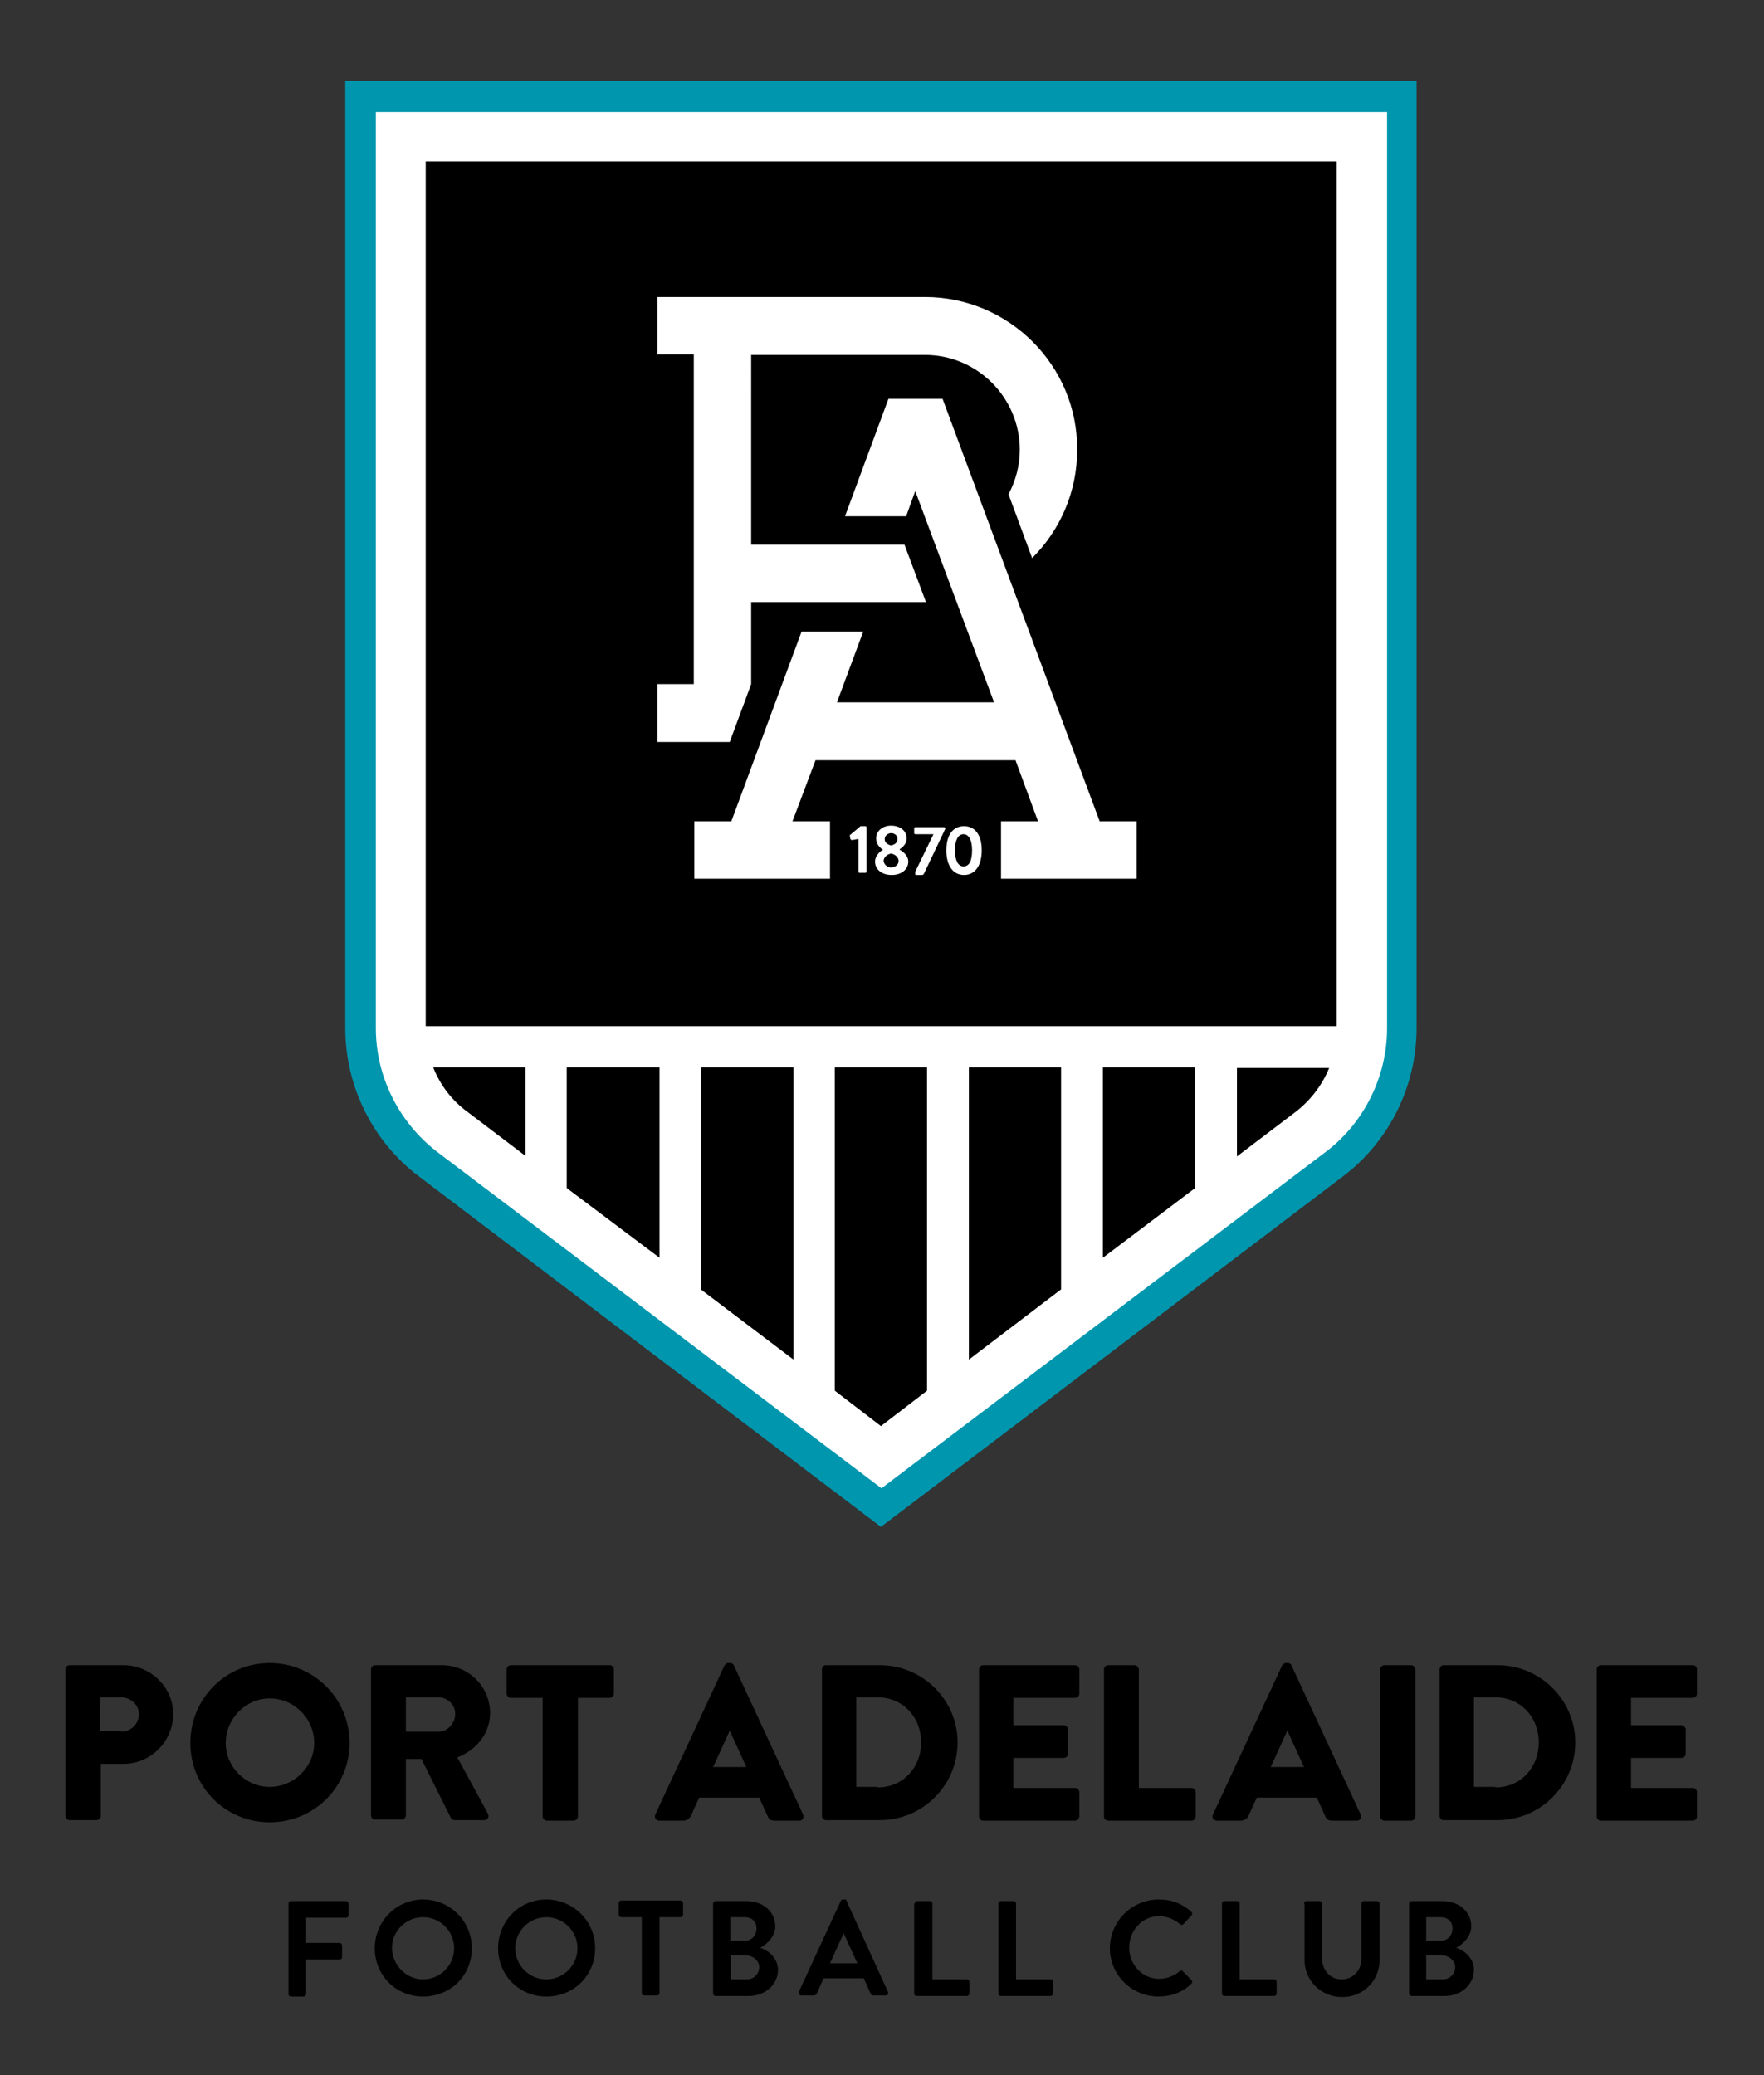
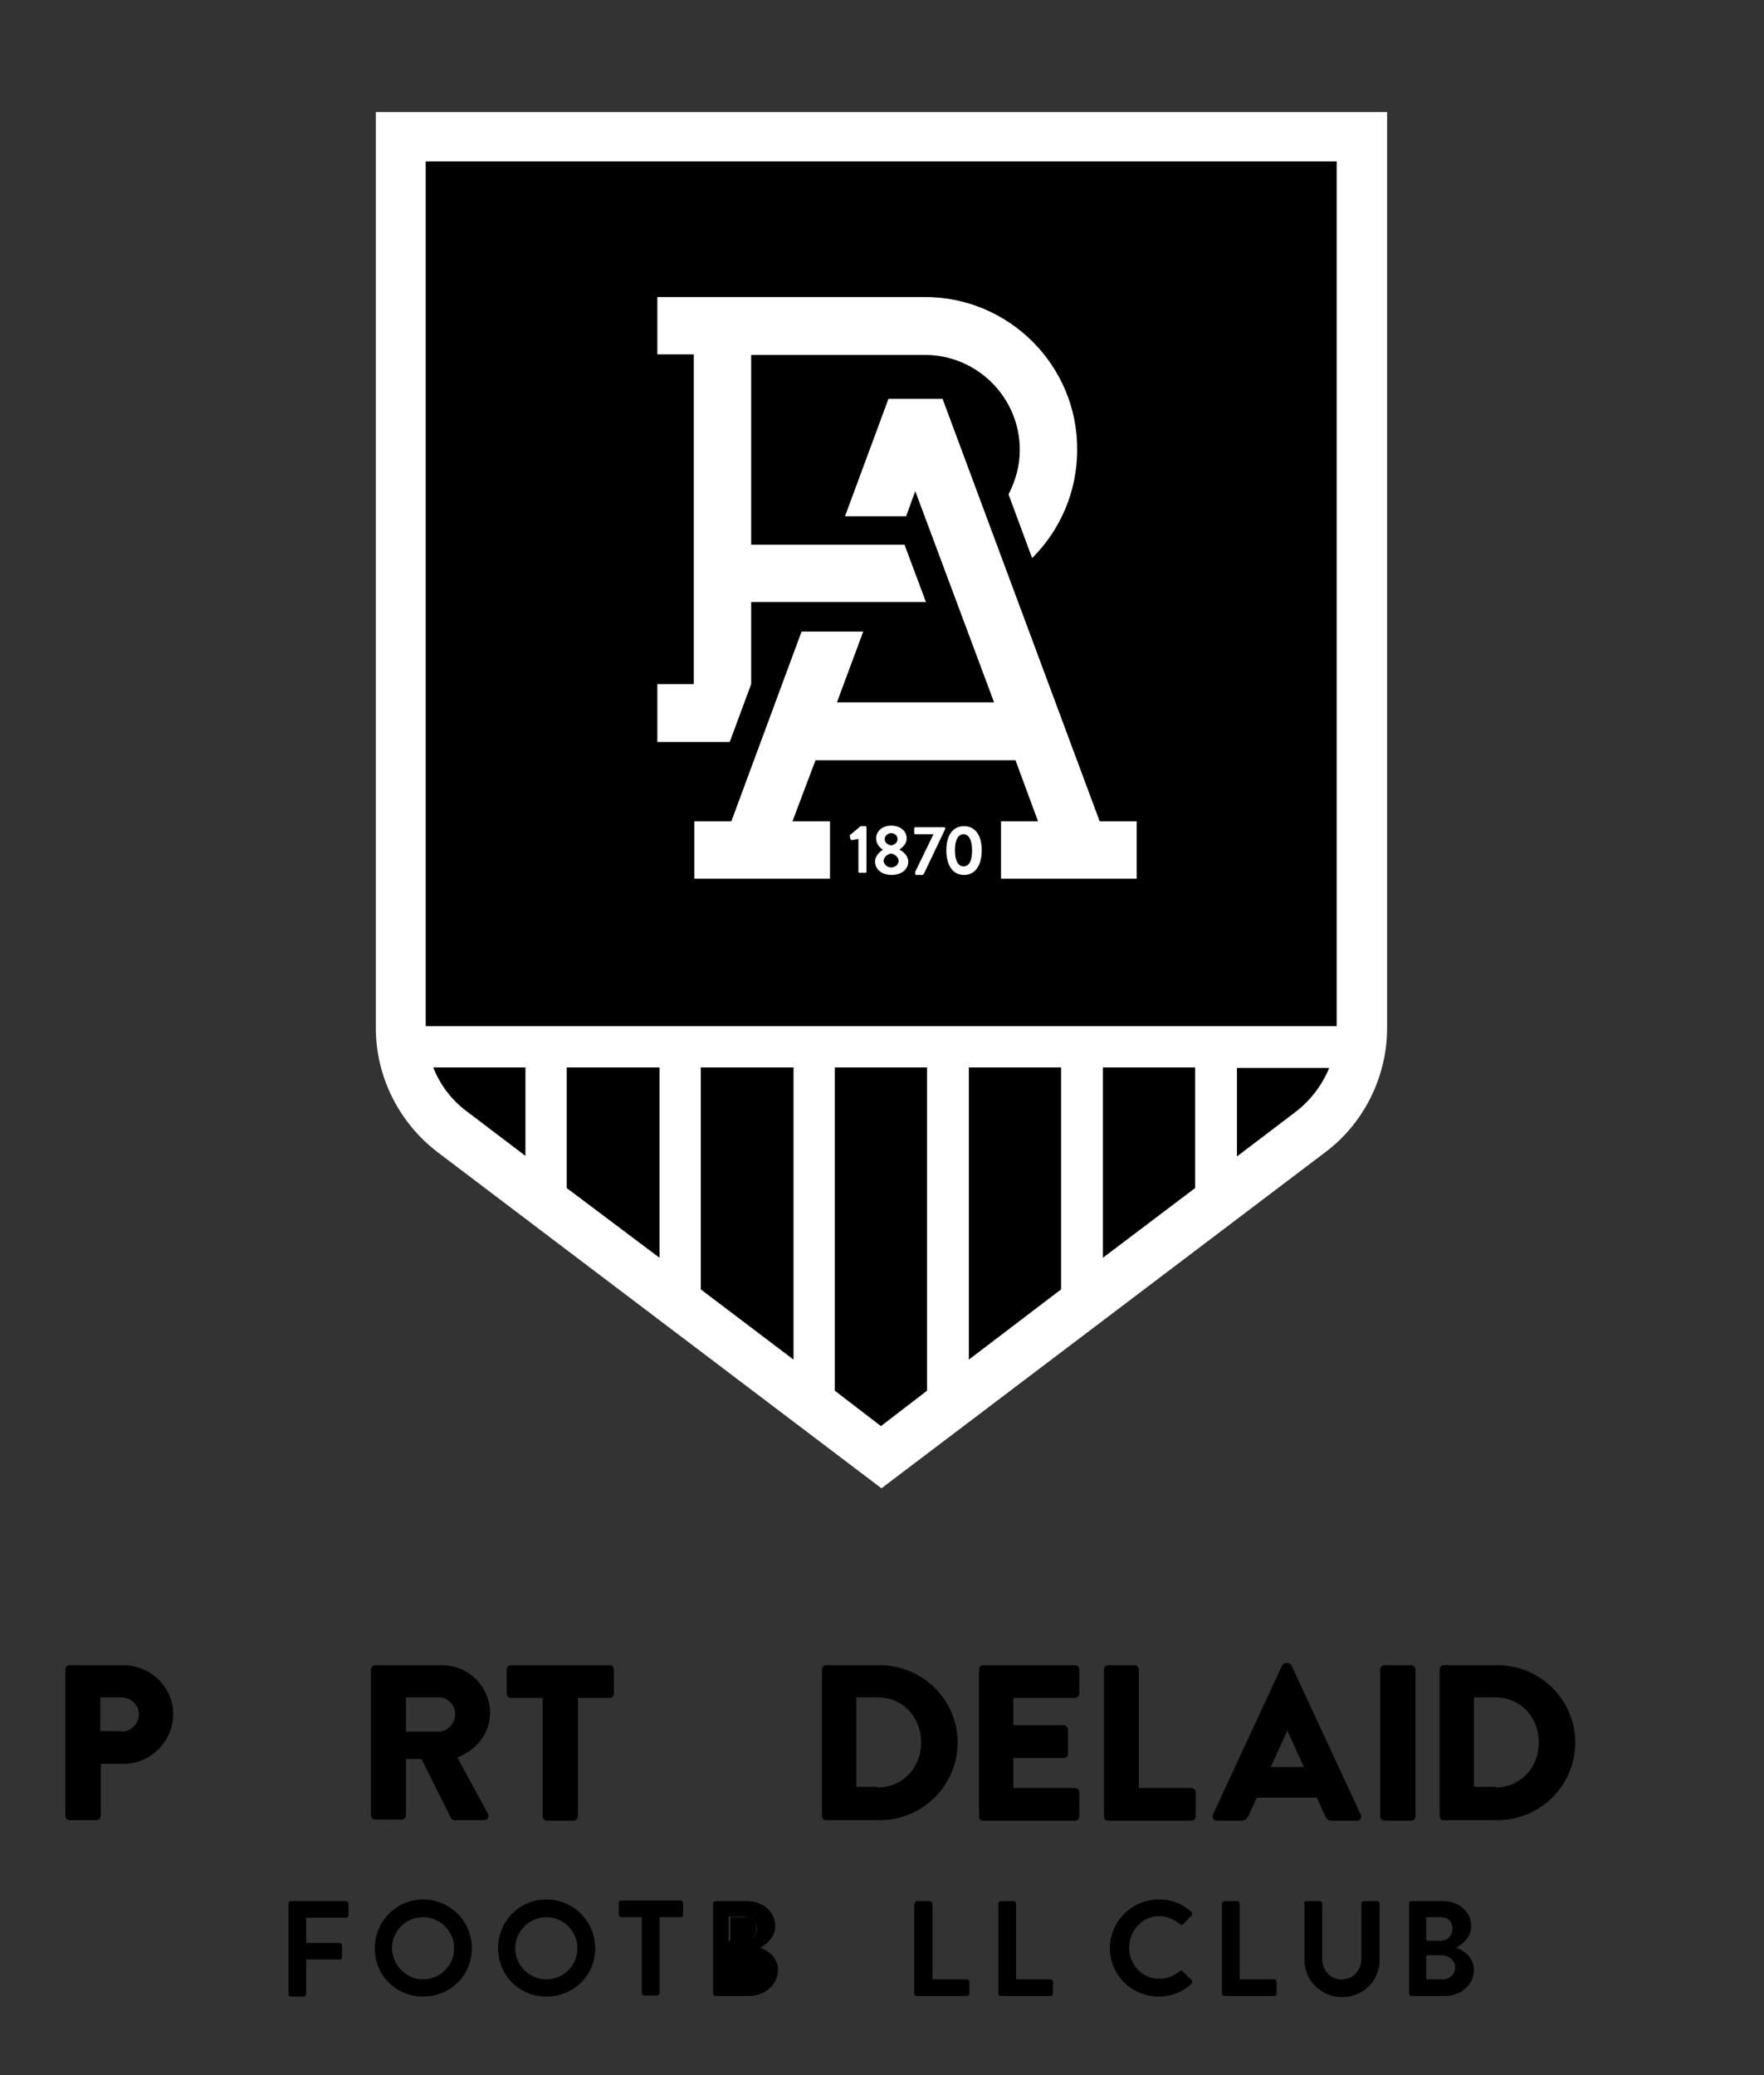
<svg xmlns="http://www.w3.org/2000/svg" version="1.1" id="Primary_Logo_A" x="0px" y="0px" viewBox="0 0 329 387.1" style="enable-background:new 0 0 329 387.1;" xml:space="preserve">
  <rect x="0" y="0" width="329" height="387.1" fill="#333333" stroke="none" />
  <style type="text/css">
	.st0{fill:#0096AE;}
	.st1{fill:#FFFFFF;}
</style>
  <g>
    <g>
      <path d="M12.2,311.4c0-0.4,0.3-0.8,0.8-0.8h10c5.1,0,9.3,4.1,9.3,9.1c0,5.1-4.2,9.3-9.2,9.3h-4.3v9.7c0,0.4-0.4,0.8-0.8,0.8H13    c-0.5,0-0.8-0.4-0.8-0.8V311.4z M22.6,323c1.8,0,3.3-1.4,3.3-3.3c0-1.7-1.5-3.1-3.3-3.1h-3.9v6.3H22.6z" />
-       <path d="M50.3,310.2c8.3,0,14.9,6.7,14.9,14.9s-6.6,14.8-14.9,14.8c-8.3,0-14.8-6.6-14.8-14.8S42,310.2,50.3,310.2z M50.3,333.3    c4.5,0,8.3-3.7,8.3-8.2c0-4.5-3.7-8.3-8.3-8.3c-4.5,0-8.2,3.8-8.2,8.3C42.1,329.6,45.8,333.3,50.3,333.3z" />
      <path d="M69.2,311.4c0-0.4,0.3-0.8,0.8-0.8h12.4c5,0,9,4,9,8.9c0,3.8-2.5,6.9-6.1,8.3l5.7,10.5c0.3,0.5,0,1.2-0.7,1.2h-5.5    c-0.3,0-0.6-0.2-0.7-0.4l-5.5-11h-2.9v10.5c0,0.4-0.4,0.8-0.8,0.8h-4.9c-0.5,0-0.8-0.4-0.8-0.8V311.4z M81.8,323    c1.7,0,3.1-1.6,3.1-3.3c0-1.7-1.4-3.1-3.1-3.1h-6.1v6.4H81.8z" />
      <path d="M101.2,316.7h-5.9c-0.5,0-0.8-0.4-0.8-0.8v-4.5c0-0.4,0.3-0.8,0.8-0.8h18.4c0.5,0,0.8,0.4,0.8,0.8v4.5    c0,0.4-0.3,0.8-0.8,0.8h-5.9v22.1c0,0.4-0.4,0.8-0.8,0.8h-5c-0.4,0-0.8-0.4-0.8-0.8V316.7z" />
-       <path d="M122.2,338.5l12.9-27.8c0.1-0.2,0.4-0.5,0.7-0.5h0.4c0.3,0,0.6,0.2,0.7,0.5l12.9,27.8c0.2,0.5-0.1,1.1-0.7,1.1h-4.6    c-0.7,0-1.1-0.2-1.4-1l-1.5-3.3h-11.2l-1.5,3.3c-0.2,0.5-0.7,1-1.5,1h-4.5C122.3,339.5,122,339,122.2,338.5z M139.2,329.6    l-3.1-6.8h0l-3.1,6.8H139.2z" />
      <path d="M153.3,311.4c0-0.4,0.3-0.8,0.7-0.8h10.1c8,0,14.5,6.5,14.5,14.4c0,8-6.5,14.5-14.5,14.5h-10.1c-0.4,0-0.7-0.4-0.7-0.8    V311.4z M163.7,333.4c4.7,0,8.1-3.7,8.1-8.4c0-4.7-3.4-8.4-8.1-8.4h-4v16.7H163.7z" />
      <path d="M182.6,311.4c0-0.4,0.3-0.8,0.8-0.8h17.1c0.5,0,0.8,0.4,0.8,0.8v4.5c0,0.4-0.3,0.8-0.8,0.8h-11.5v5.1h9.4    c0.4,0,0.8,0.4,0.8,0.8v4.5c0,0.5-0.4,0.8-0.8,0.8h-9.4v5.6h11.5c0.5,0,0.8,0.4,0.8,0.8v4.5c0,0.4-0.3,0.8-0.8,0.8h-17.1    c-0.5,0-0.8-0.4-0.8-0.8V311.4z" />
      <path d="M205.9,311.4c0-0.4,0.3-0.8,0.8-0.8h4.9c0.4,0,0.8,0.4,0.8,0.8v22.1h9.8c0.5,0,0.8,0.4,0.8,0.8v4.5c0,0.4-0.3,0.8-0.8,0.8    h-15.5c-0.5,0-0.8-0.4-0.8-0.8V311.4z" />
      <path d="M226.2,338.5l12.9-27.8c0.1-0.2,0.4-0.5,0.7-0.5h0.4c0.3,0,0.6,0.2,0.7,0.5l12.9,27.8c0.2,0.5-0.1,1.1-0.7,1.1h-4.6    c-0.7,0-1.1-0.2-1.4-1l-1.5-3.3h-11.2l-1.5,3.3c-0.2,0.5-0.7,1-1.5,1h-4.5C226.3,339.5,226,339,226.2,338.5z M243.2,329.6    l-3.1-6.8h0l-3.1,6.8H243.2z" />
      <path d="M257.4,311.4c0-0.4,0.4-0.8,0.8-0.8h5c0.4,0,0.8,0.4,0.8,0.8v27.4c0,0.4-0.4,0.8-0.8,0.8h-5c-0.4,0-0.8-0.4-0.8-0.8V311.4    z" />
      <path d="M268.5,311.4c0-0.4,0.3-0.8,0.7-0.8h10.1c8,0,14.5,6.5,14.5,14.4c0,8-6.5,14.5-14.5,14.5h-10.1c-0.4,0-0.7-0.4-0.7-0.8    V311.4z M278.9,333.4c4.7,0,8.1-3.7,8.1-8.4c0-4.7-3.4-8.4-8.1-8.4h-4v16.7H278.9z" />
-       <path d="M297.8,311.4c0-0.4,0.3-0.8,0.8-0.8h17.1c0.5,0,0.8,0.4,0.8,0.8v4.5c0,0.4-0.3,0.8-0.8,0.8h-11.5v5.1h9.4    c0.4,0,0.8,0.4,0.8,0.8v4.5c0,0.5-0.4,0.8-0.8,0.8h-9.4v5.6h11.5c0.5,0,0.8,0.4,0.8,0.8v4.5c0,0.4-0.3,0.8-0.8,0.8h-17.1    c-0.5,0-0.8-0.4-0.8-0.8V311.4z" />
    </g>
    <g>
      <path d="M53.8,355.1c0-0.3,0.2-0.5,0.5-0.5h10.2c0.3,0,0.5,0.2,0.5,0.5v2.1c0,0.3-0.2,0.5-0.5,0.5h-7.4v4.7h6.2    c0.3,0,0.5,0.2,0.5,0.5v2.1c0,0.3-0.2,0.5-0.5,0.5h-6.2v6.4c0,0.3-0.2,0.5-0.5,0.5h-2.3c-0.3,0-0.5-0.2-0.5-0.5V355.1z" />
      <path d="M78.9,354.3c5,0,9.1,4,9.1,9.1s-4,9-9.1,9s-9-4-9-9S73.9,354.3,78.9,354.3z M78.9,369.2c3.2,0,5.8-2.6,5.8-5.8    c0-3.2-2.6-5.8-5.8-5.8s-5.8,2.6-5.8,5.8C73.2,366.6,75.8,369.2,78.9,369.2z" />
      <path d="M101.9,354.3c5,0,9.1,4,9.1,9.1s-4,9-9.1,9s-9-4-9-9S96.8,354.3,101.9,354.3z M101.9,369.2c3.2,0,5.8-2.6,5.8-5.8    c0-3.2-2.6-5.8-5.8-5.8s-5.8,2.6-5.8,5.8C96.1,366.6,98.7,369.2,101.9,369.2z" />
      <path d="M119.7,357.6h-3.8c-0.3,0-0.5-0.2-0.5-0.5v-2.1c0-0.3,0.2-0.5,0.5-0.5h11c0.3,0,0.5,0.2,0.5,0.5v2.1    c0,0.3-0.2,0.5-0.5,0.5H123v14.1c0,0.3-0.2,0.5-0.5,0.5h-2.3c-0.3,0-0.5-0.2-0.5-0.5V357.6z" />
-       <path d="M133,355.1c0-0.3,0.2-0.5,0.5-0.5h5.8c3,0,5.3,2,5.3,4.7c0,1.9-1.6,3.4-2.8,4c1.3,0.4,3.3,1.8,3.3,4.1    c0,2.8-2.4,4.9-5.5,4.9h-6.1c-0.3,0-0.5-0.2-0.5-0.5V355.1z M138.9,362c1.3,0,2.2-1,2.2-2.3s-0.9-2.1-2.2-2.1h-2.7v4.4H138.9z     M139.3,369.2c1.3,0,2.3-1,2.3-2.3c0-1.3-1.3-2.2-2.6-2.2h-2.7v4.5H139.3z" />
-       <path d="M149,371.5l7.8-16.9c0.1-0.2,0.2-0.3,0.4-0.3h0.3c0.3,0,0.4,0.1,0.4,0.3l7.7,16.9c0.2,0.3-0.1,0.7-0.4,0.7h-2.2    c-0.4,0-0.6-0.2-0.7-0.5l-1.2-2.7h-7.5l-1.2,2.7c-0.1,0.3-0.3,0.5-0.7,0.5h-2.2C149.1,372.2,148.9,371.9,149,371.5z M159.9,366.2    l-2.5-5.5h-0.1l-2.5,5.5H159.9z" />
+       <path d="M133,355.1c0-0.3,0.2-0.5,0.5-0.5h5.8c3,0,5.3,2,5.3,4.7c0,1.9-1.6,3.4-2.8,4c1.3,0.4,3.3,1.8,3.3,4.1    c0,2.8-2.4,4.9-5.5,4.9h-6.1c-0.3,0-0.5-0.2-0.5-0.5V355.1z M138.9,362c1.3,0,2.2-1,2.2-2.3s-0.9-2.1-2.2-2.1h-2.7v4.4H138.9z     c1.3,0,2.3-1,2.3-2.3c0-1.3-1.3-2.2-2.6-2.2h-2.7v4.5H139.3z" />
      <path d="M170.6,355.1c0-0.3,0.2-0.5,0.5-0.5h2.3c0.3,0,0.5,0.2,0.5,0.5v14.1h6.4c0.3,0,0.5,0.2,0.5,0.5v2.1c0,0.3-0.2,0.5-0.5,0.5    H171c-0.3,0-0.5-0.2-0.5-0.5V355.1z" />
      <path d="M186.2,355.1c0-0.3,0.2-0.5,0.5-0.5h2.3c0.3,0,0.5,0.2,0.5,0.5v14.1h6.4c0.3,0,0.5,0.2,0.5,0.5v2.1c0,0.3-0.2,0.5-0.5,0.5    h-9.2c-0.3,0-0.5-0.2-0.5-0.5V355.1z" />
      <path d="M216.1,354.3c2.5,0,4.4,0.8,6.1,2.3c0.2,0.2,0.2,0.5,0,0.7l-1.5,1.6c-0.2,0.2-0.4,0.2-0.6,0c-1.1-0.9-2.5-1.5-3.9-1.5    c-3.2,0-5.6,2.7-5.6,5.9c0,3.1,2.4,5.8,5.6,5.8c1.5,0,2.8-0.6,3.8-1.4c0.2-0.2,0.5-0.2,0.6,0l1.6,1.6c0.2,0.2,0.2,0.5,0,0.7    c-1.7,1.7-3.9,2.4-6.1,2.4c-5,0-9.1-4-9.1-9S211.1,354.3,216.1,354.3z" />
      <path d="M227.9,355.1c0-0.3,0.2-0.5,0.5-0.5h2.3c0.3,0,0.5,0.2,0.5,0.5v14.1h6.4c0.3,0,0.5,0.2,0.5,0.5v2.1c0,0.3-0.2,0.5-0.5,0.5    h-9.2c-0.3,0-0.5-0.2-0.5-0.5V355.1z" />
      <path d="M243.2,355.1c0-0.3,0.2-0.5,0.5-0.5h2.4c0.3,0,0.5,0.2,0.5,0.5v10.3c0,2.1,1.5,3.8,3.6,3.8c2.2,0,3.7-1.7,3.7-3.8v-10.3    c0-0.3,0.2-0.5,0.5-0.5h2.4c0.3,0,0.5,0.2,0.5,0.5v10.5c0,3.8-3,6.9-7,6.9c-3.9,0-7-3.1-7-6.9V355.1z" />
      <path d="M262.8,355.1c0-0.3,0.2-0.5,0.5-0.5h5.8c3,0,5.3,2,5.3,4.7c0,1.9-1.6,3.4-2.8,4c1.3,0.4,3.3,1.8,3.3,4.1    c0,2.8-2.4,4.9-5.5,4.9h-6.1c-0.3,0-0.5-0.2-0.5-0.5V355.1z M268.7,362c1.3,0,2.2-1,2.2-2.3s-0.9-2.1-2.2-2.1H266v4.4H268.7z     M269.1,369.2c1.3,0,2.3-1,2.3-2.3c0-1.3-1.3-2.2-2.6-2.2H266v4.5H269.1z" />
    </g>
    <g>
      <g>
-         <path class="st0" d="M64.4,15.1v176.7c0,10.8,5.1,21.1,13.7,27.6l86.2,65.4l86.2-65.4c8.6-6.5,13.7-16.8,13.7-27.6V15.1H64.4z" />
-       </g>
+         </g>
      <path class="st1" d="M70.1,20.9v170.9c0,9,4.3,17.6,11.5,23.1l82.8,62.7l82.8-62.7c7.2-5.4,11.5-14.1,11.5-23.1V20.9H70.1z" />
      <rect x="79.4" y="30.1" width="169.9" height="161.3" />
      <polygon points="222.9,221.6 205.7,234.6 205.7,199.1 222.9,199.1   " />
      <polygon points="197.9,240.5 180.7,253.6 180.7,199.1 197.9,199.1   " />
      <polygon points="148,253.6 130.7,240.5 130.7,199.1 148,199.1   " />
      <polygon points="123,234.6 105.7,221.6 105.7,199.1 123,199.1   " />
      <path d="M80.8,199.1H98v16.5l-10.8-8.2C84.3,205.3,82.1,202.4,80.8,199.1z" />
      <polygon points="164.3,266 155.7,259.4 155.7,199.1 172.9,199.1 172.9,259.4   " />
      <path d="M241.5,207.5l-10.8,8.2v-16.5h17.2C246.6,202.4,244.4,205.3,241.5,207.5z" />
      <g>
        <g>
          <path class="st1" d="M160,156.5l-1.1,0.2c-0.1,0-0.2-0.1-0.3-0.2l-0.1-0.6c0-0.1,0-0.2,0.1-0.2l1.9-1.6h0.9      c0.1,0,0.2,0.1,0.2,0.2v8.3c0,0.1-0.1,0.2-0.2,0.2h-1.1c-0.1,0-0.2-0.1-0.2-0.2V156.5z" />
          <path class="st1" d="M164.7,158.5L164.7,158.5c-0.5-0.3-1.3-1-1.3-2.1c0-1.4,1.2-2.4,2.8-2.4c1.6,0,2.9,0.9,2.9,2.4      c0,1-0.8,1.7-1.3,2v0.1c0.6,0.3,1.6,1.1,1.6,2.2c0,1.4-1.2,2.5-3.1,2.5c-1.9,0-3.1-1.1-3.1-2.5      C163.2,159.5,164.4,158.6,164.7,158.5z M166.2,161.8c0.7,0,1.4-0.5,1.4-1.2c0-0.6-0.5-1.2-1.4-1.4c-0.9,0.2-1.4,0.8-1.4,1.4      C164.9,161.3,165.5,161.8,166.2,161.8z M167.4,156.5c0-0.6-0.5-1.1-1.2-1.1c-0.6,0-1.2,0.5-1.2,1.1c0,0.6,0.4,1,1.2,1.2      C167.1,157.5,167.4,157,167.4,156.5z" />
          <path class="st1" d="M170.7,162.6l3.4-7h-3.4c-0.1,0-0.2-0.1-0.2-0.2v-0.9c0-0.1,0.1-0.2,0.2-0.2h5.4c0.1,0,0.2,0.1,0.2,0.2v0.1      l-3.9,8.2c-0.1,0.2-0.2,0.4-0.4,0.4h-1c-0.2,0-0.3,0-0.3-0.2V162.6z" />
          <path class="st1" d="M176.5,158.6c0-2.8,1.2-4.5,3.3-4.5s3.3,1.7,3.3,4.5c0,2.8-1.2,4.6-3.3,4.6S176.5,161.4,176.5,158.6z       M181.3,158.6c0-1.9-0.6-3-1.6-3c-1,0-1.6,1.1-1.6,3c0,1.9,0.6,3,1.6,3C180.8,161.6,181.3,160.5,181.3,158.6z" />
        </g>
        <path class="st1" d="M172.5,55.4l-49.9,0v10.7h6.8v61.5h-6.8v10.8h13.5l4-10.8h0v-15.3h32.6l-4-10.7h-28.6V66.2l32.4,0     c9.8,0,17.7,8,17.7,17.7c0,3-0.8,5.8-2.1,8.3l4.4,11.9c5.2-5.2,8.4-12.3,8.4-20.2C201,68.2,188.2,55.4,172.5,55.4z" />
        <polygon class="st1" points="205.1,153.2 175.8,74.4 165.7,74.4 157.6,96.3 169,96.3 170.7,91.6 185.4,131 156.1,131 161,117.8      149.5,117.8 136.4,153.2 129.5,153.2 129.5,163.9 154.8,163.9 154.8,153.2 147.8,153.2 152.1,141.8 189.4,141.8 193.6,153.2      186.7,153.2 186.7,163.9 212,163.9 212,153.2    " />
      </g>
    </g>
  </g>
</svg>